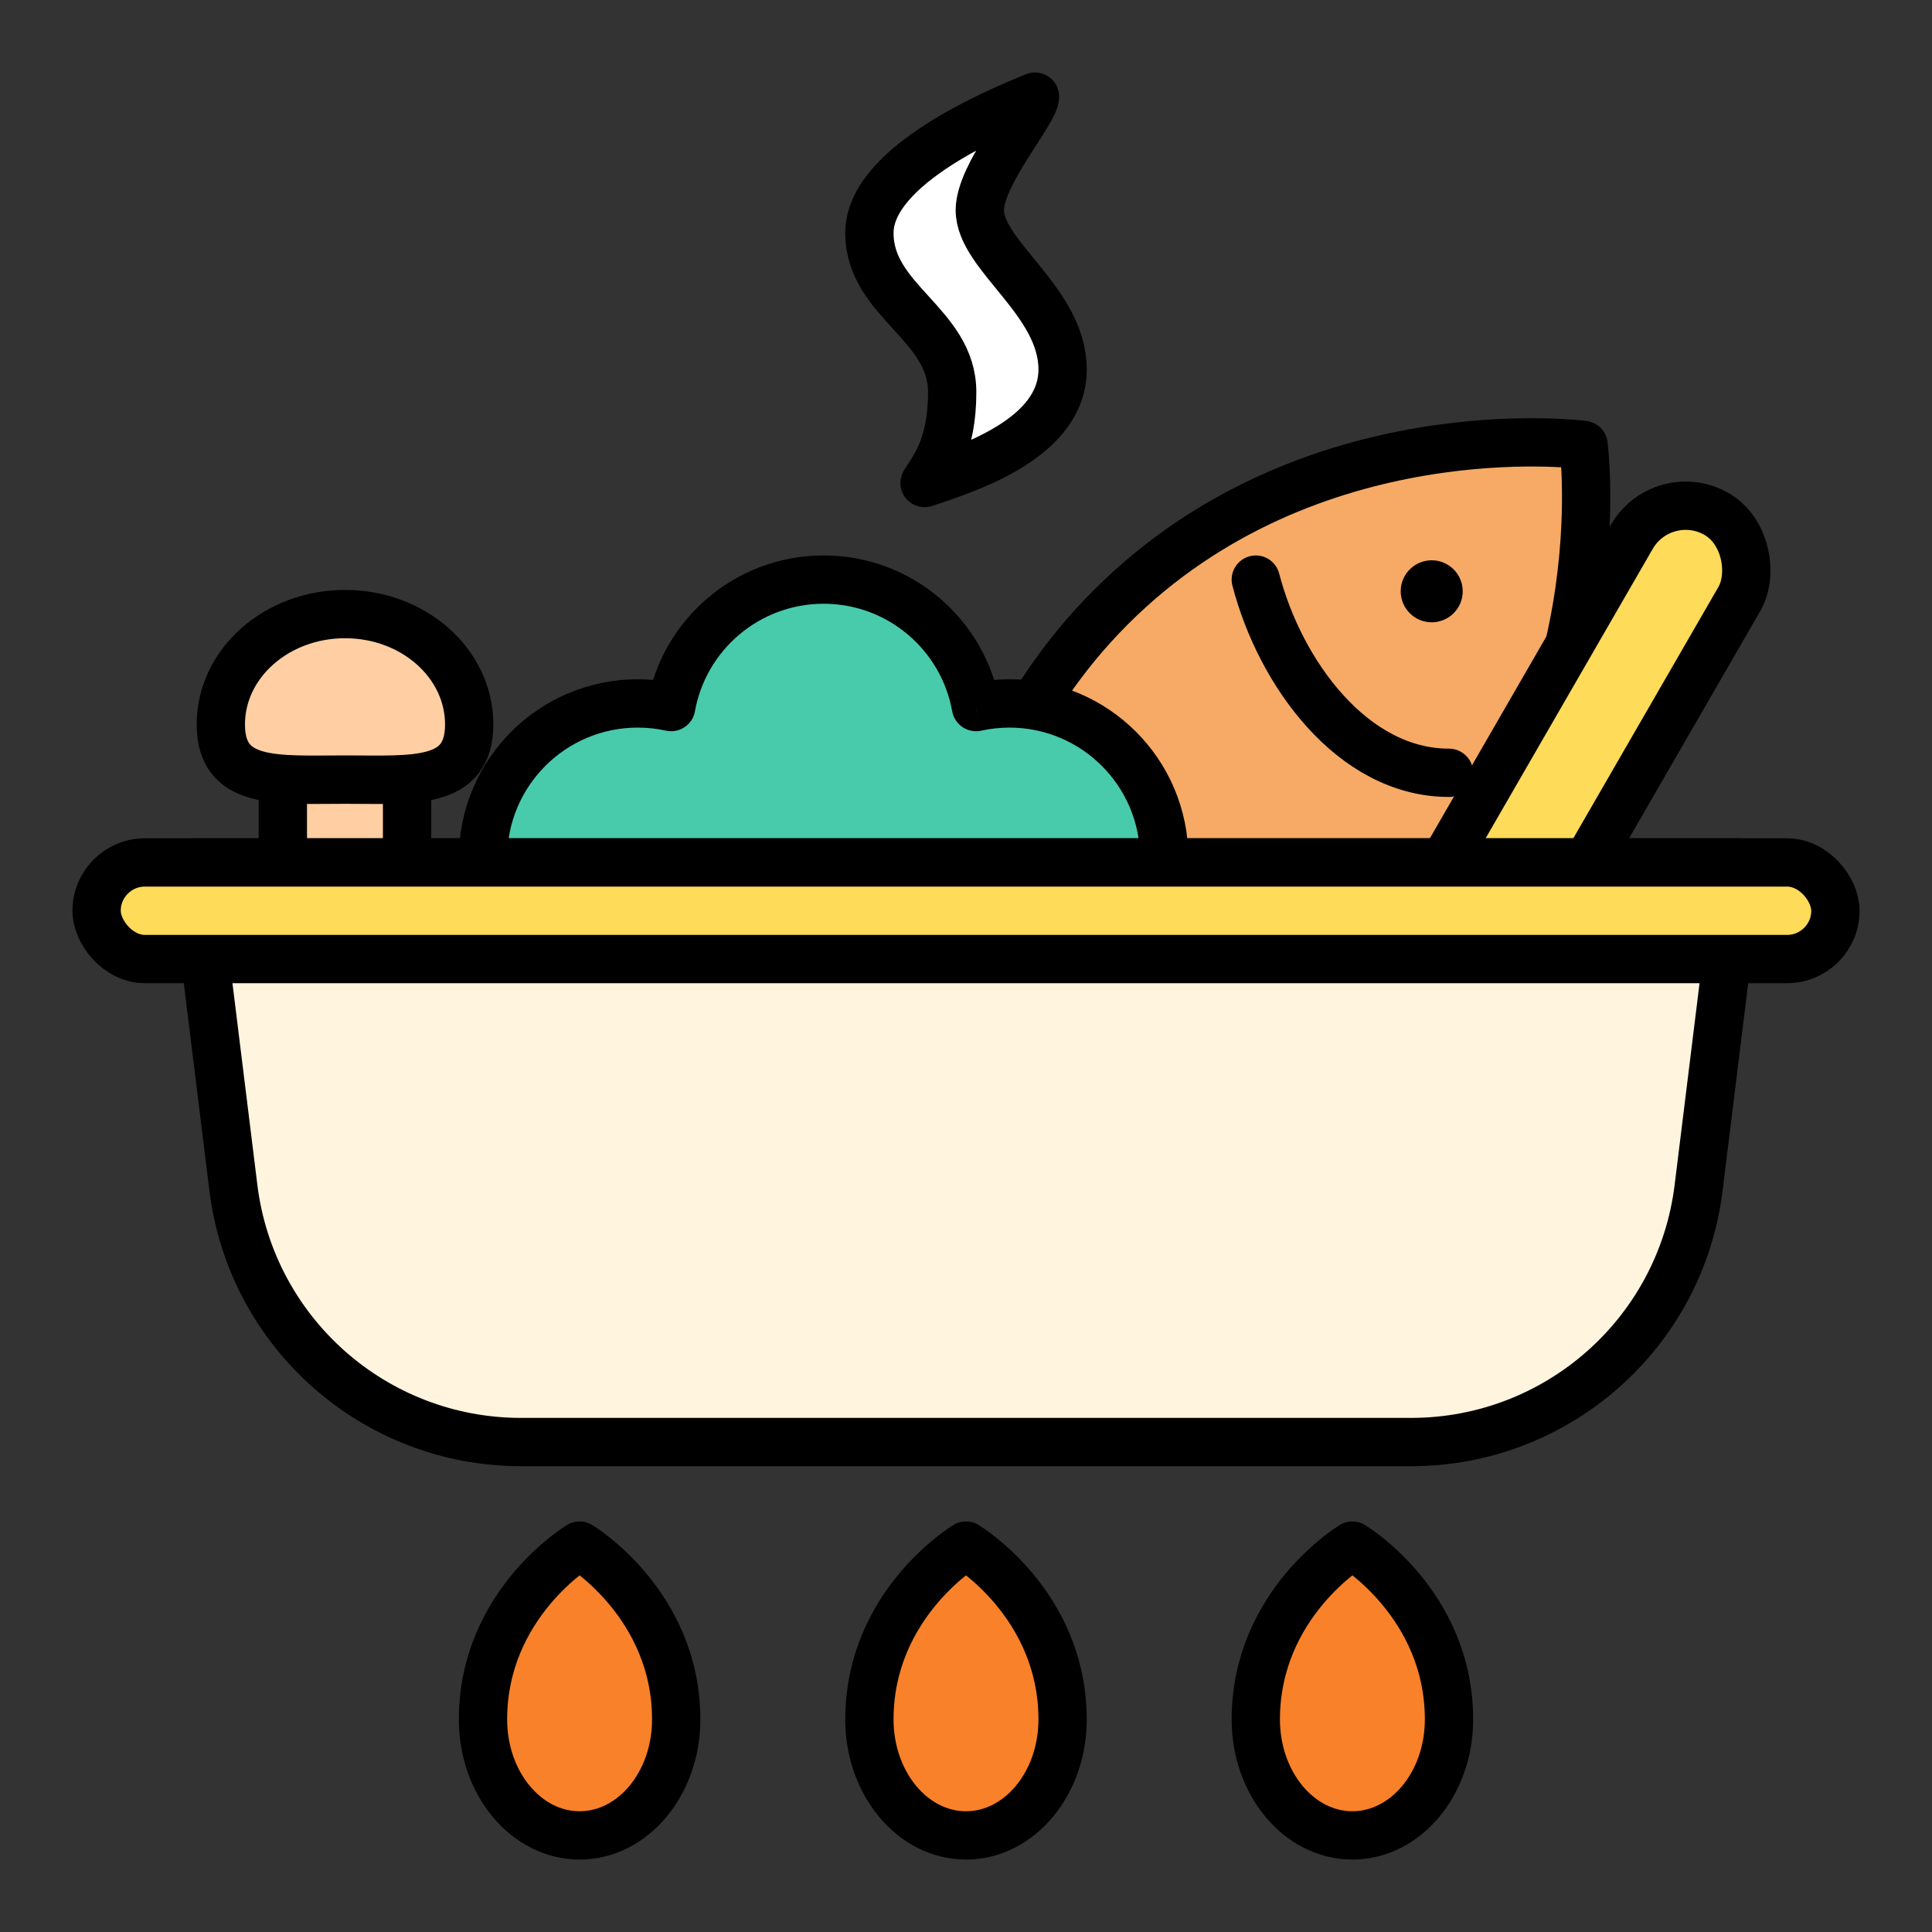
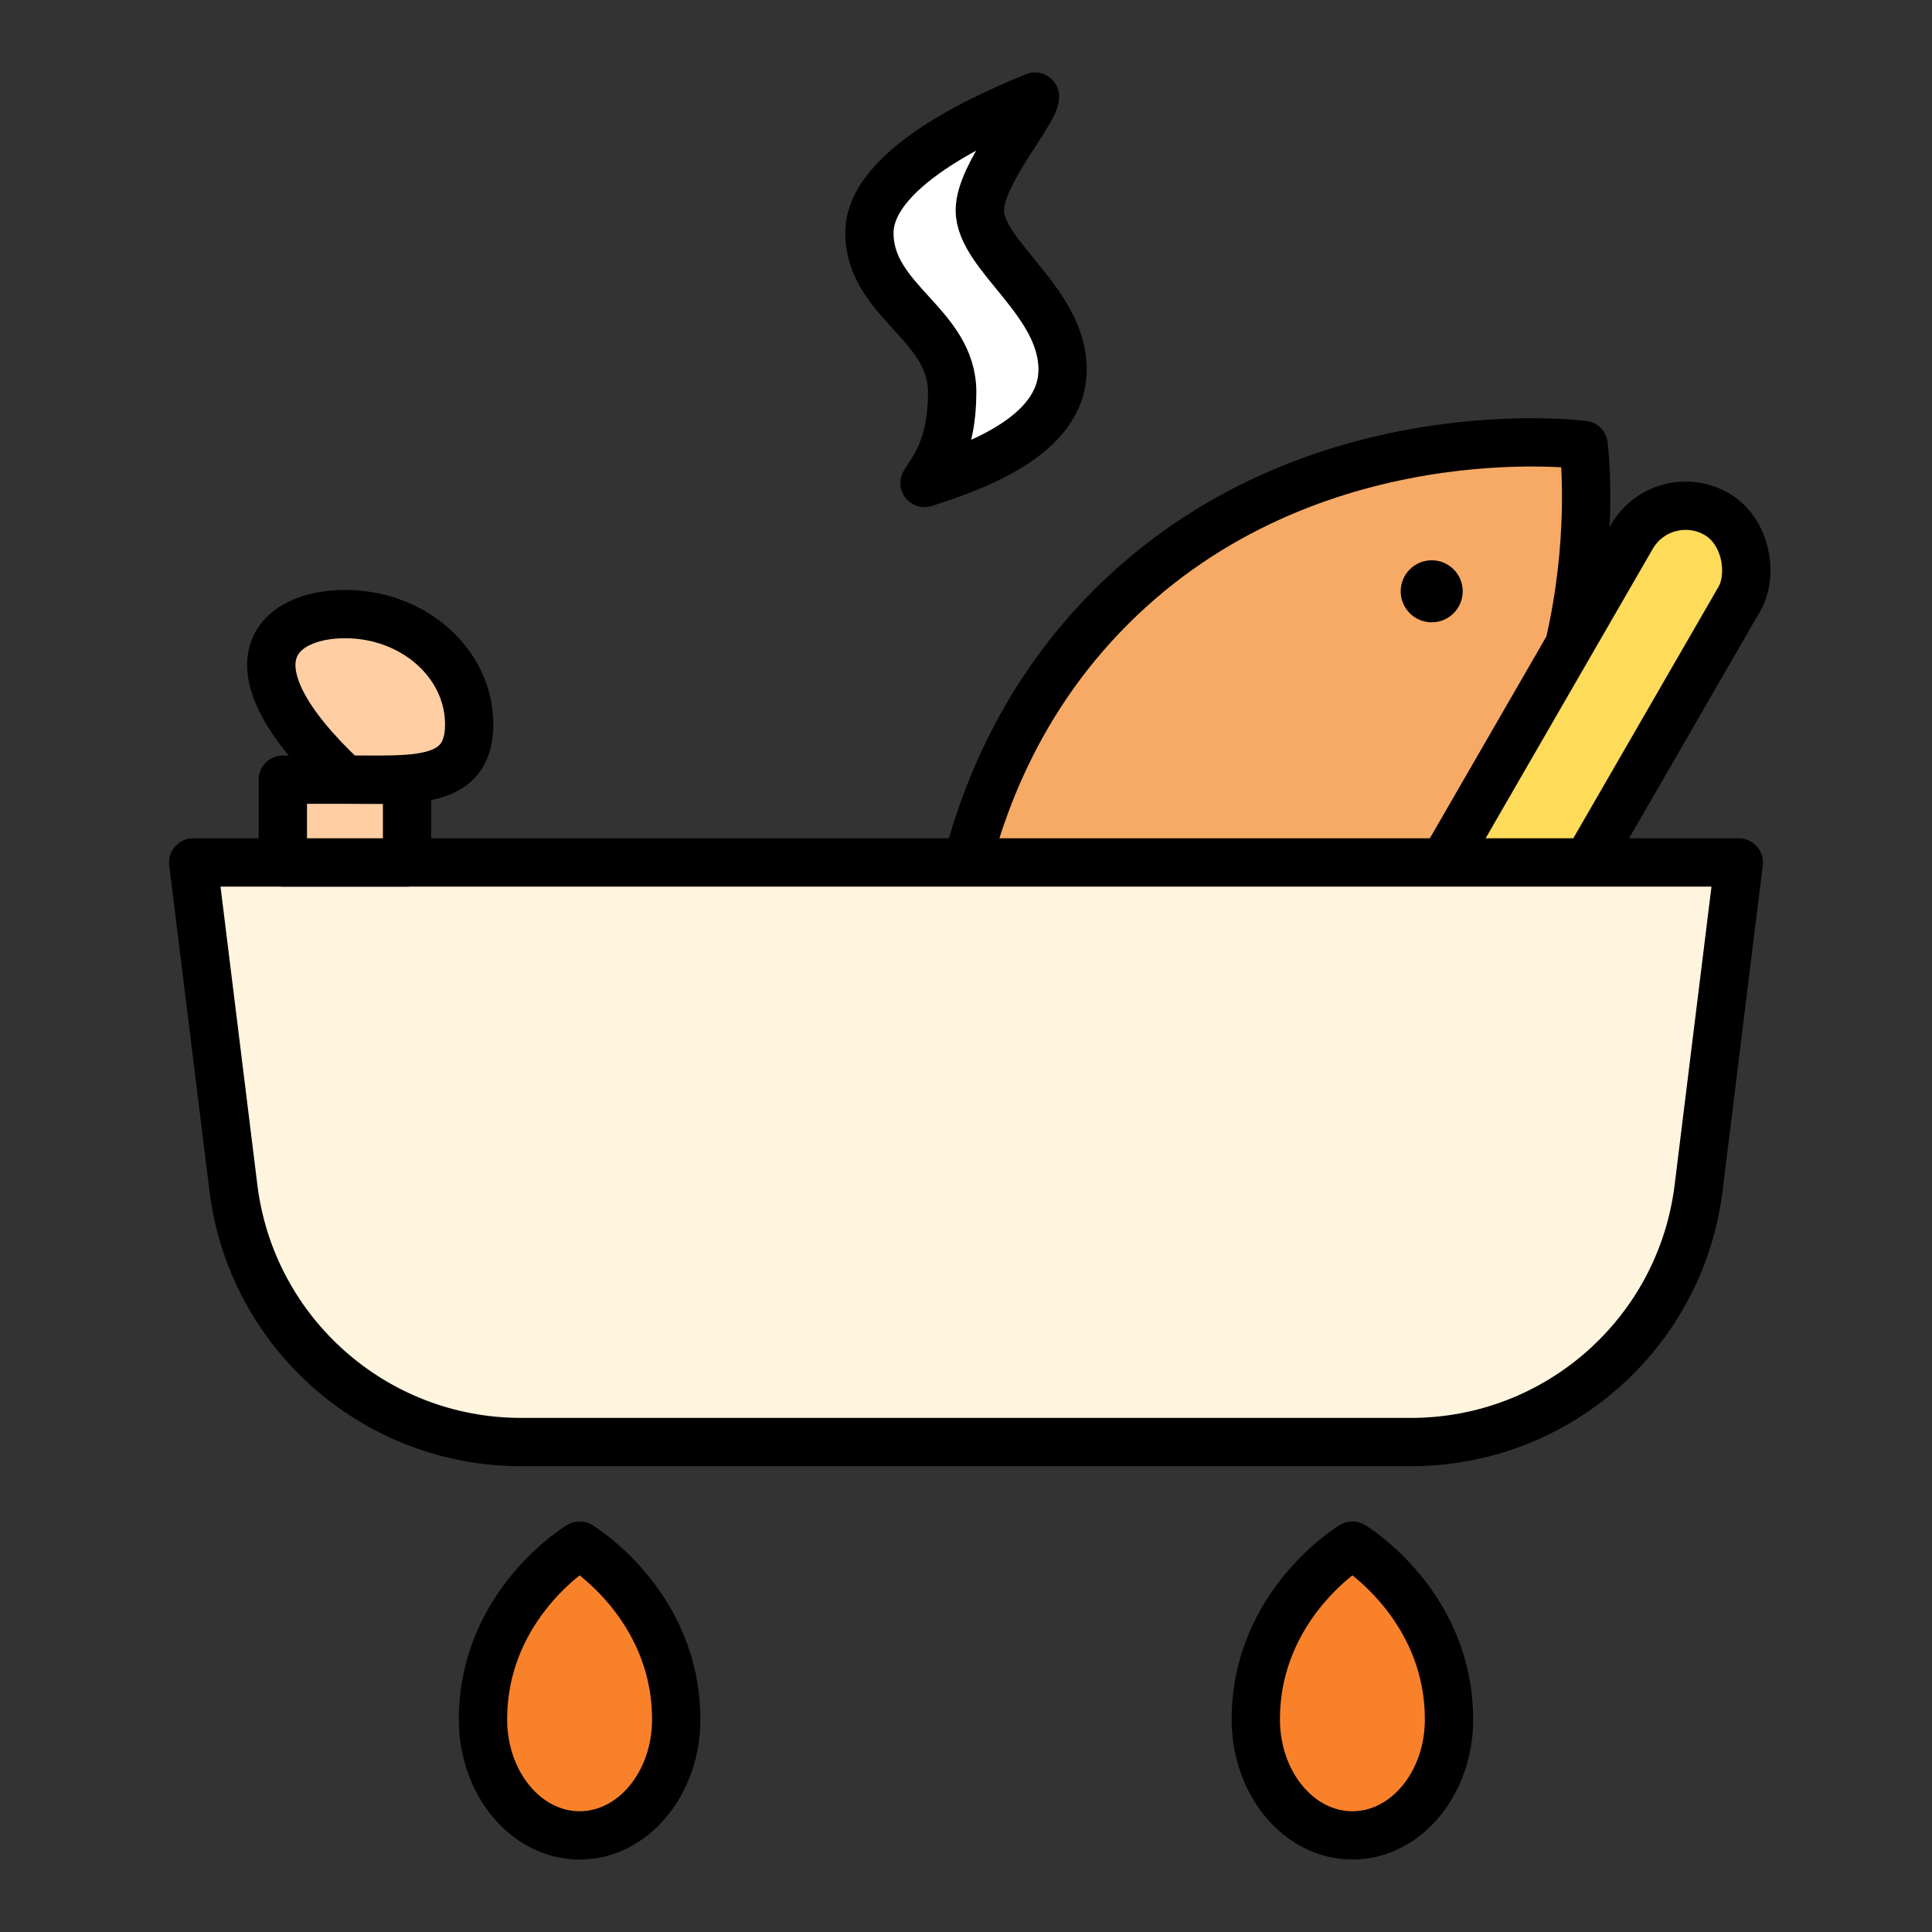
<svg xmlns="http://www.w3.org/2000/svg" width="20" height="20" viewBox="0 0 20 20" fill="none">
  <rect x="0" y="0" width="20" height="20" fill="#333333" stroke="none" />
  <g clip-path="url(#clip0_13527_112810)">
    <path d="M11.5 6.285C13.554 4.232 16.393 4.606 16.393 4.606C16.393 4.606 16.767 7.445 14.714 9.499C12.66 11.553 9.821 11.178 9.821 11.178C9.821 11.178 9.447 8.339 11.5 6.285Z" fill="#F6AA65" stroke="black" stroke-width="0.5" stroke-linecap="round" stroke-linejoin="round" />
-     <path d="M13 6C13.25 6.964 14 8 15 8" stroke="black" stroke-width="0.5" stroke-linecap="round" stroke-linejoin="round" />
    <rect x="17.214" y="5" width="1.286" height="6.429" rx="0.643" transform="rotate(30 17.214 5)" fill="#FFDB5A" stroke="black" stroke-width="0.5" stroke-linejoin="round" />
-     <path fill-rule="evenodd" clip-rule="evenodd" d="M8.872 9.167C8.76 9.192 8.645 9.205 8.526 9.205C8.407 9.205 8.291 9.192 8.18 9.167C8.046 9.917 7.391 10.487 6.602 10.487C5.717 10.487 5 9.769 5 8.884C5 7.999 5.717 7.282 6.602 7.282C6.721 7.282 6.837 7.295 6.948 7.319C7.082 6.569 7.737 6 8.526 6C9.314 6 9.97 6.569 10.103 7.319C10.215 7.295 10.331 7.282 10.449 7.282C11.334 7.282 12.052 7.999 12.052 8.884C12.052 9.769 11.334 10.487 10.449 10.487C9.661 10.487 9.005 9.917 8.872 9.167Z" fill="#47CBAB" />
-     <path d="M8.872 9.167L9.118 9.123C9.106 9.057 9.067 8.997 9.011 8.959C8.954 8.922 8.885 8.909 8.818 8.923L8.872 9.167ZM8.18 9.167L8.234 8.923C8.167 8.909 8.098 8.922 8.041 8.959C7.984 8.997 7.946 9.057 7.934 9.123L8.18 9.167ZM6.948 7.319L6.895 7.564C6.961 7.578 7.031 7.565 7.087 7.527C7.144 7.489 7.183 7.43 7.194 7.363L6.948 7.319ZM10.103 7.319L9.857 7.363C9.869 7.43 9.908 7.489 9.964 7.527C10.021 7.565 10.091 7.578 10.157 7.564L10.103 7.319ZM8.526 9.455C8.663 9.455 8.797 9.44 8.926 9.412L8.818 8.923C8.724 8.944 8.626 8.955 8.526 8.955V9.455ZM8.126 9.412C8.255 9.44 8.389 9.455 8.526 9.455V8.955C8.425 8.955 8.328 8.944 8.234 8.923L8.126 9.412ZM6.602 10.737C7.514 10.737 8.271 10.078 8.426 9.211L7.934 9.123C7.821 9.756 7.268 10.237 6.602 10.237V10.737ZM4.75 8.884C4.75 9.907 5.579 10.737 6.602 10.737V10.237C5.855 10.237 5.25 9.631 5.25 8.884H4.75ZM6.602 7.032C5.579 7.032 4.75 7.861 4.75 8.884H5.25C5.25 8.137 5.855 7.532 6.602 7.532V7.032ZM7.002 7.075C6.873 7.047 6.739 7.032 6.602 7.032V7.532C6.703 7.532 6.801 7.543 6.895 7.564L7.002 7.075ZM8.526 5.75C7.614 5.75 6.857 6.408 6.702 7.275L7.194 7.363C7.307 6.73 7.861 6.25 8.526 6.25V5.75ZM10.35 7.275C10.195 6.408 9.438 5.75 8.526 5.75V6.25C9.191 6.25 9.744 6.73 9.857 7.363L10.35 7.275ZM10.157 7.564C10.251 7.543 10.349 7.532 10.449 7.532V7.032C10.312 7.032 10.179 7.047 10.05 7.075L10.157 7.564ZM10.449 7.532C11.196 7.532 11.802 8.137 11.802 8.884H12.302C12.302 7.861 11.472 7.032 10.449 7.032V7.532ZM11.802 8.884C11.802 9.631 11.196 10.237 10.449 10.237V10.737C11.472 10.737 12.302 9.907 12.302 8.884H11.802ZM10.449 10.237C9.784 10.237 9.231 9.756 9.118 9.123L8.626 9.211C8.78 10.078 9.538 10.737 10.449 10.737V10.237Z" fill="black" />
    <path d="M2 8.928H18L17.584 12.296C17.399 13.799 16.122 14.928 14.607 14.928H5.393C3.879 14.928 2.602 13.799 2.416 12.296L2 8.928Z" fill="#FFF4DE" stroke="black" stroke-width="0.5" stroke-linejoin="round" />
    <path d="M9 2.412C9 1.706 10.333 1.157 10.714 1C10.714 1.157 10.143 1.8 10.143 2.176C10.143 2.647 11 3.118 11 3.824C11 4.529 10.048 4.843 9.571 5C9.667 4.843 9.857 4.624 9.857 4.059C9.857 3.353 9 3.118 9 2.412Z" fill="white" stroke="black" stroke-width="0.5" stroke-linecap="round" stroke-linejoin="round" />
    <rect x="2.928" y="8.071" width="1.286" height="0.857" fill="#FFCFA3" stroke="black" stroke-width="0.5" stroke-linejoin="round" />
-     <path d="M4.857 7.499C4.857 8.13 4.282 8.07 3.572 8.07C2.862 8.07 2.286 8.13 2.286 7.499C2.286 6.868 2.862 6.357 3.572 6.357C4.282 6.357 4.857 6.868 4.857 7.499Z" fill="#FFCFA3" stroke="black" stroke-width="0.5" stroke-linejoin="round" />
+     <path d="M4.857 7.499C4.857 8.13 4.282 8.07 3.572 8.07C2.286 6.868 2.862 6.357 3.572 6.357C4.282 6.357 4.857 6.868 4.857 7.499Z" fill="#FFCFA3" stroke="black" stroke-width="0.5" stroke-linejoin="round" />
    <circle cx="14.821" cy="6.121" r="0.321" fill="black" />
-     <rect x="1" y="8.928" width="18" height="1" rx="0.5" fill="#FFDB5A" stroke="black" stroke-width="0.5" />
-     <path d="M11 17.8C11 18.463 10.552 19 10 19C9.448 19 9 18.463 9 17.8C9 16.6 10 16 10 16C10 16 11 16.6 11 17.8Z" fill="#F9812A" stroke="black" stroke-width="0.5" stroke-linejoin="round" />
    <path d="M15 17.8C15 18.463 14.552 19 14 19C13.448 19 13 18.463 13 17.8C13 16.6 14 16 14 16C14 16 15 16.6 15 17.8Z" fill="#F9812A" stroke="black" stroke-width="0.5" stroke-linejoin="round" />
    <path d="M7 17.8C7 18.463 6.552 19 6 19C5.448 19 5 18.463 5 17.8C5 16.6 6 16 6 16C6 16 7 16.6 7 17.8Z" fill="#F9812A" stroke="black" stroke-width="0.5" stroke-linejoin="round" />
  </g>
  <defs>
    <clipPath id="clip0_13527_112810">
      <rect width="20" height="20" fill="white" />
    </clipPath>
  </defs>
</svg>